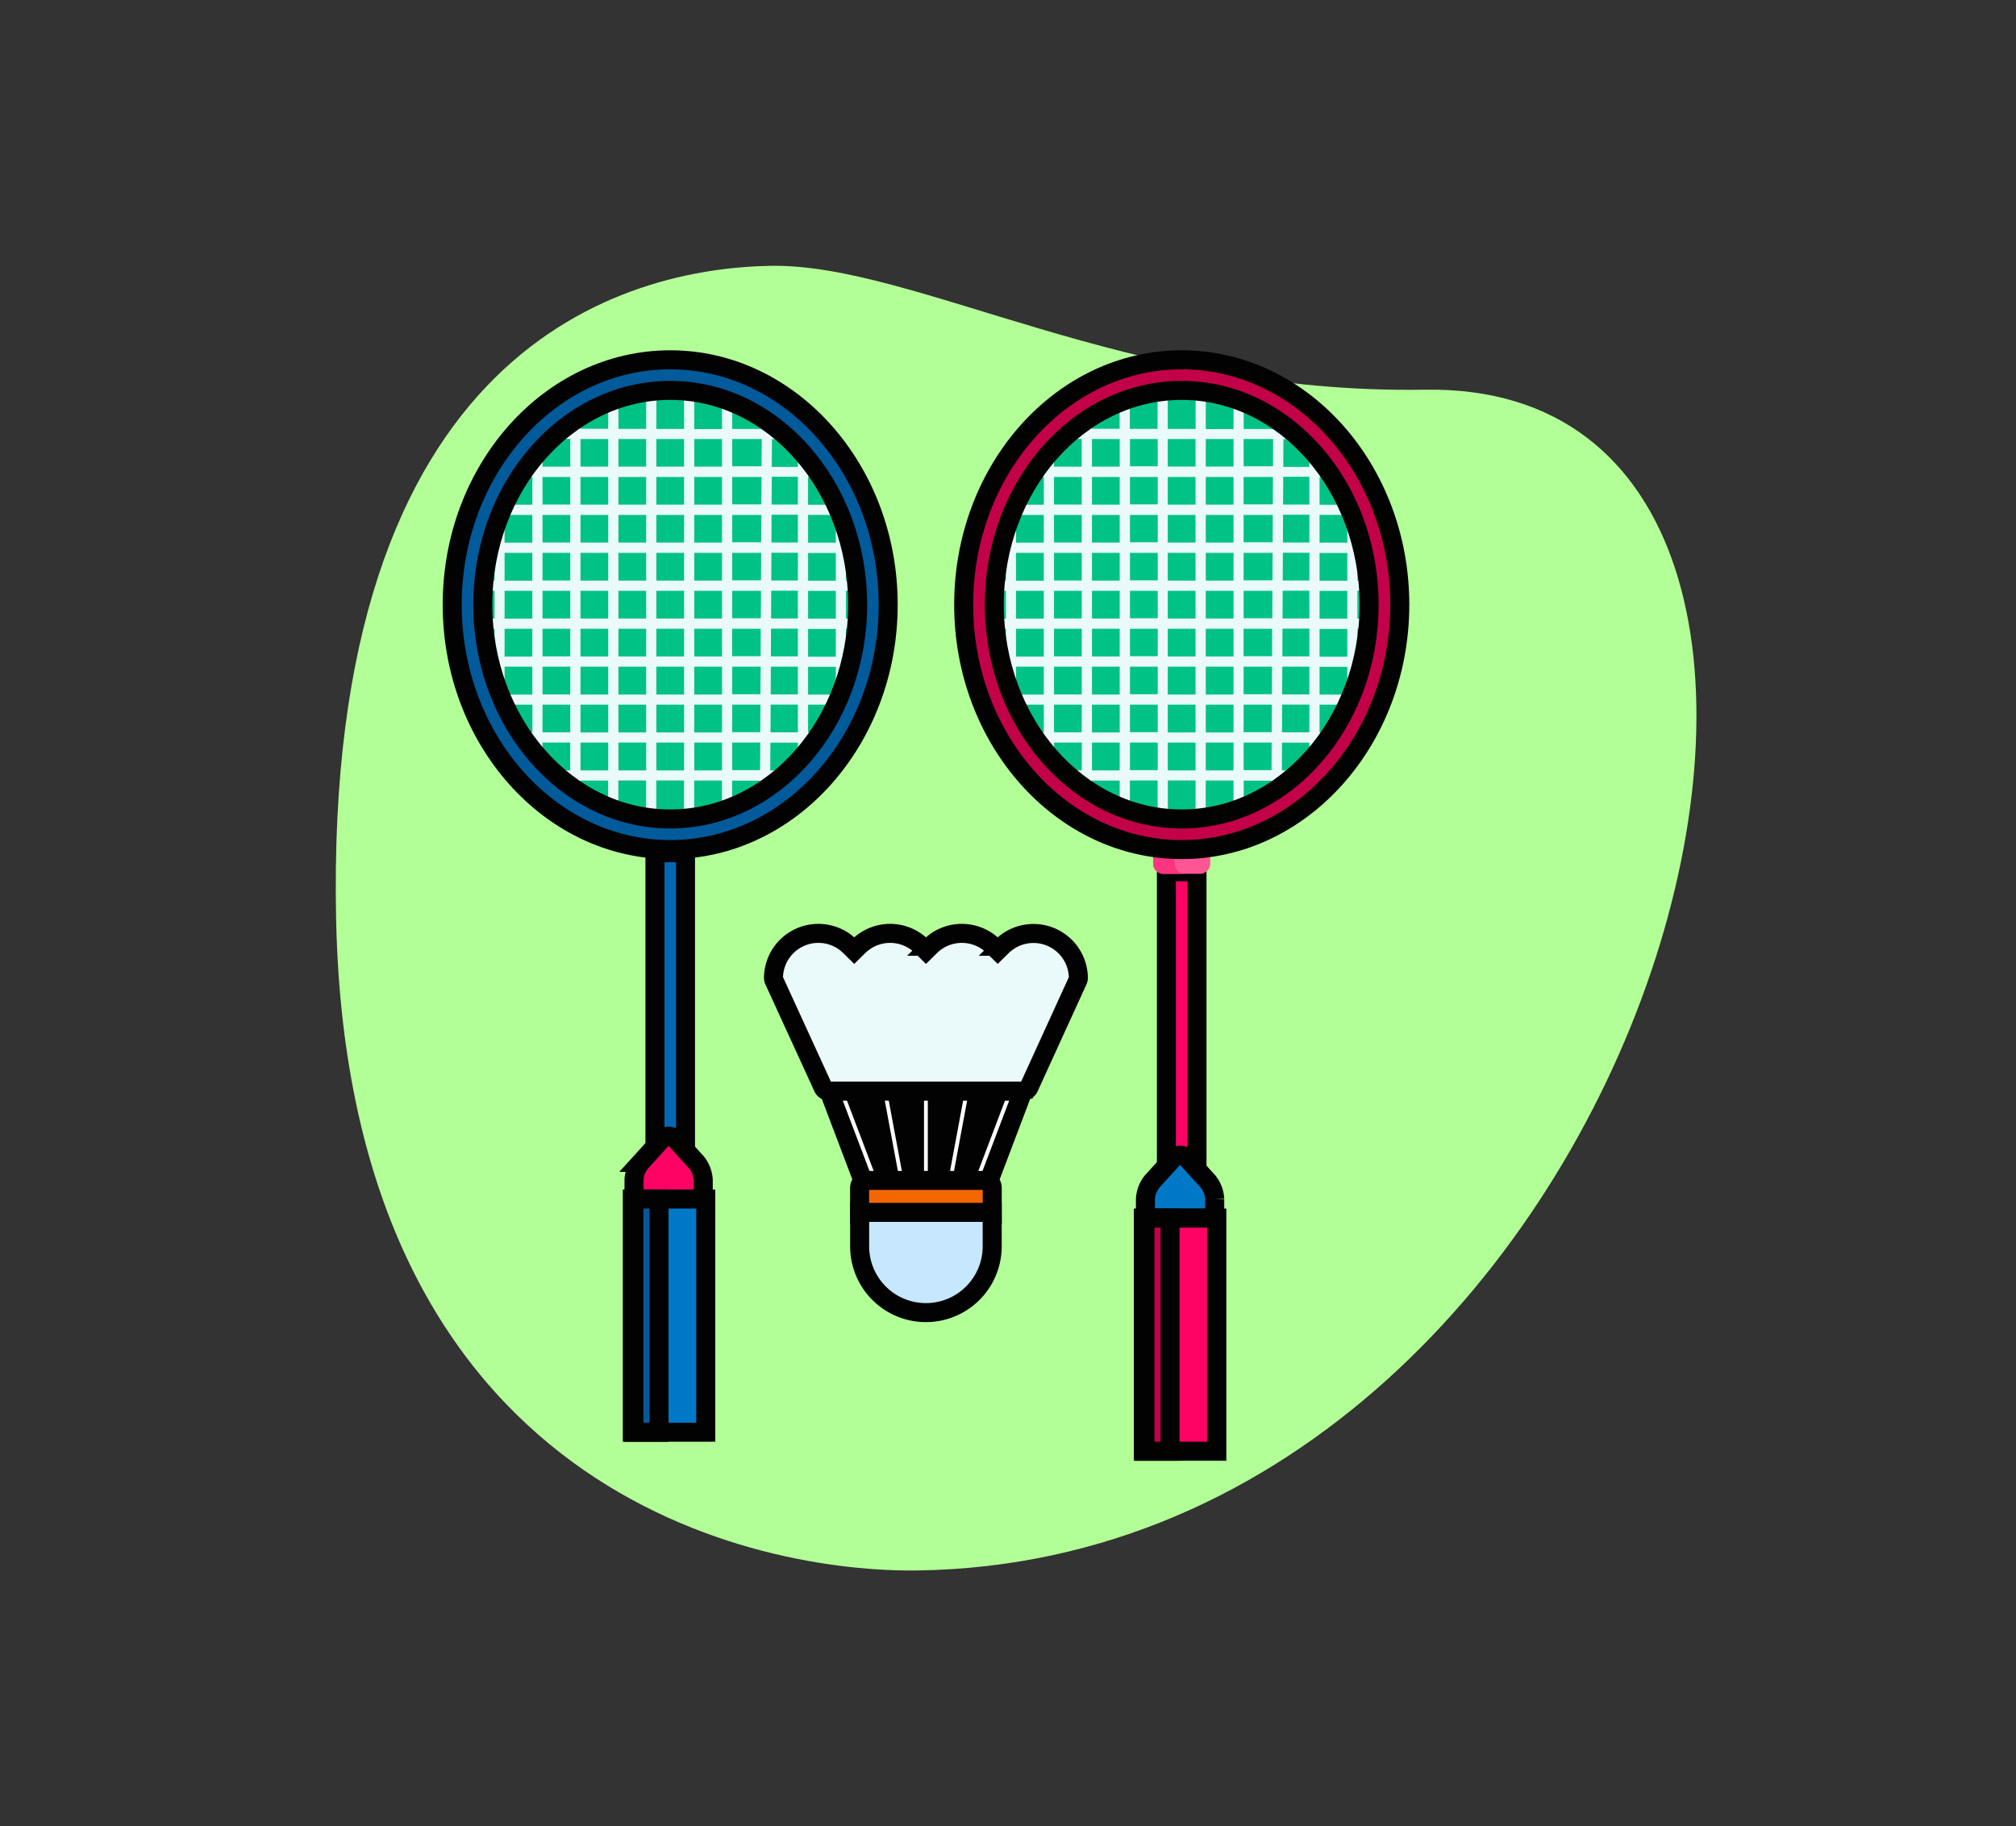
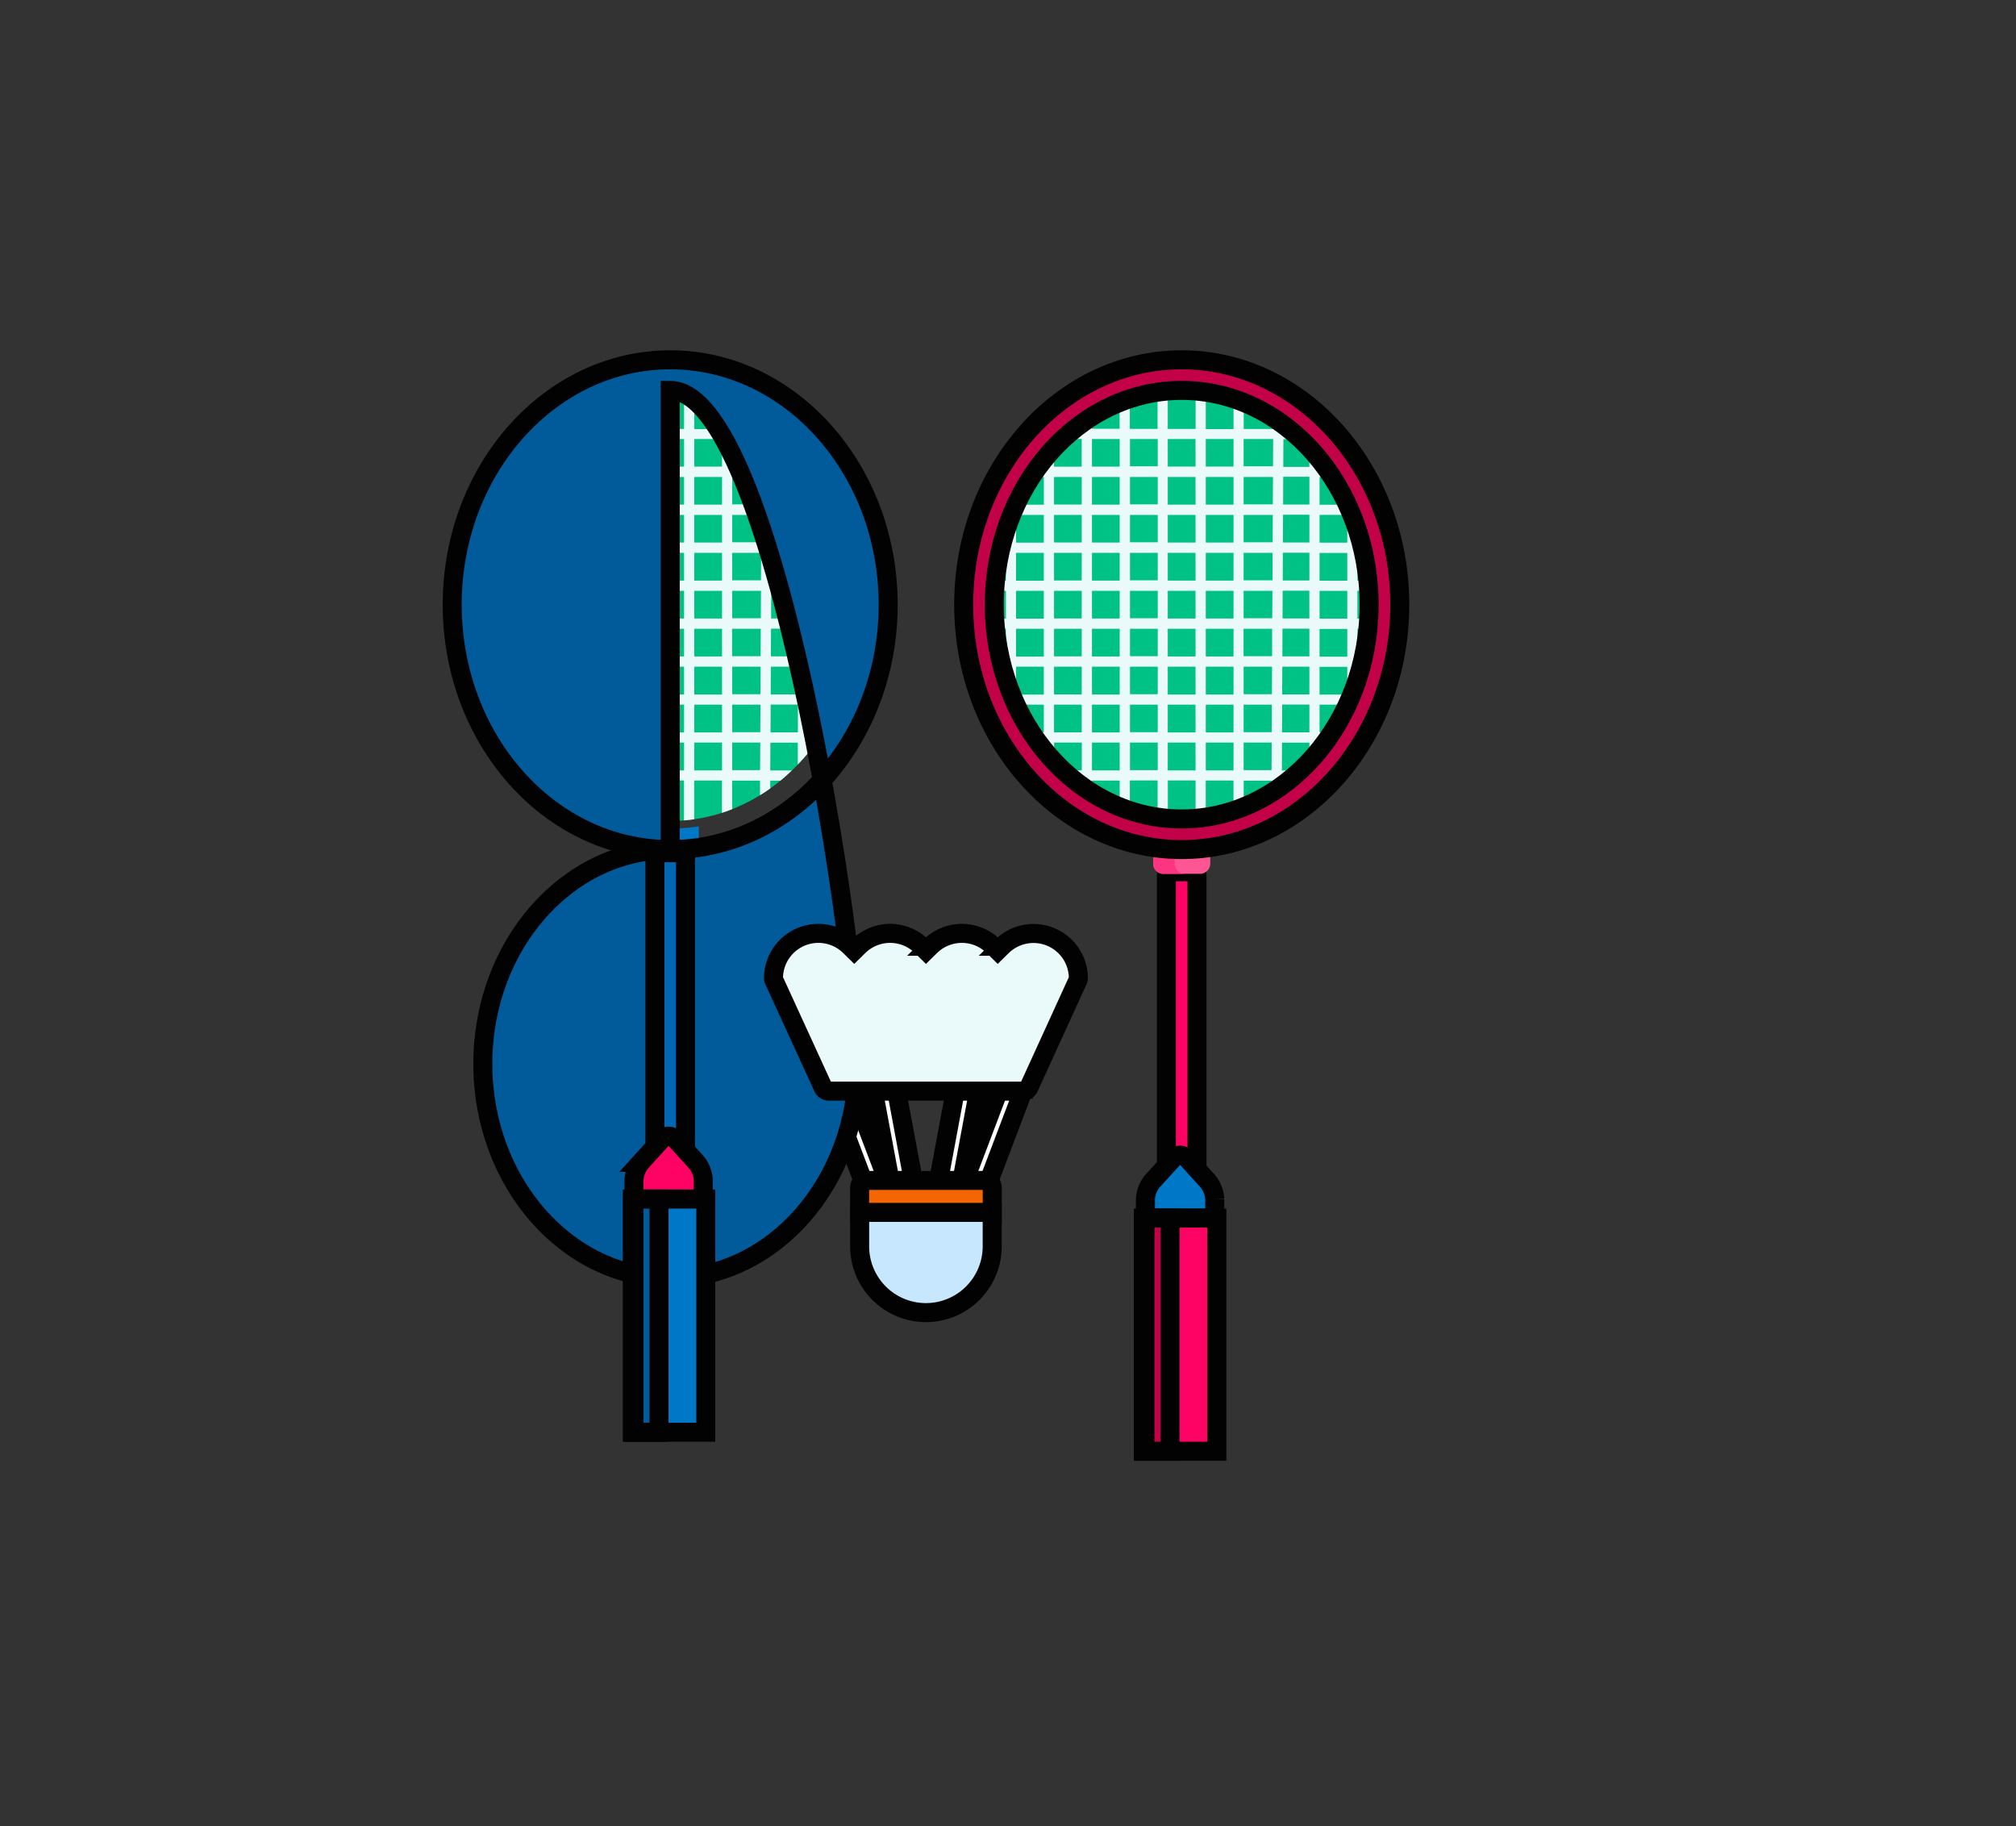
<svg xmlns="http://www.w3.org/2000/svg" width="106" height="96" viewBox="0 0 106 96">
  <rect x="0" y="0" width="106" height="96" fill="#333333" stroke="none" />
  <defs>
    <clipPath id="b">
      <rect width="106" height="96" />
    </clipPath>
  </defs>
  <g id="a" clip-path="url(#b)">
    <g transform="translate(-416 4)">
      <path d="M451.24,39.555a10.2,10.2,0,0,1-1.5-.112V40.4a.538.538,0,0,0,.536.537h1.93a.538.538,0,0,0,.536-.537v-.956A10.2,10.2,0,0,1,451.24,39.555Z" fill="#0078c8" />
      <path d="M450.854,40.4v-.853a10.286,10.286,0,0,1-1.115-.1V40.4a.538.538,0,0,0,.536.537h1.116A.539.539,0,0,1,450.854,40.4Z" fill="#015a9a" />
      <g transform="translate(0 1)">
-         <path d="M490.932,15.487c-15.792.254-26.793-6.636-34.4-6.512s-23.513,4.159-22.858,34.395S455.924,77.693,464.3,77.559C503.493,76.926,518.9,15.035,490.932,15.487Z" fill="#b3ff97" />
-         <path d="M464.084,52.254h1.2v4.907h-1.2Z" fill="#fff" stroke="#020202" stroke-miterlimit="10" stroke-width="1" />
        <path d="M459.578,52.254a.253.253,0,0,1-.029,0l1.863,4.911h1.29l-1.862-4.907Z" fill="#fff" stroke="#020202" stroke-miterlimit="10" stroke-width="1" />
        <path d="M461.9,52.254l.914,4.907h1.226l-.914-4.907Z" fill="#fff" stroke="#020202" stroke-miterlimit="10" stroke-width="1" />
        <path d="M469.8,52.254h-1.262l-1.862,4.907h1.29l1.863-4.911a.254.254,0,0,1-.029,0Z" fill="#fff" stroke="#020202" stroke-miterlimit="10" stroke-width="1" />
        <path d="M466.246,52.254l-.914,4.907h1.226l.914-4.907Z" fill="#fff" stroke="#020202" stroke-miterlimit="10" stroke-width="1" />
        <path d="M468.171,58.842v-1.4a.388.388,0,0,0-.387-.387h-6.2a.388.388,0,0,0-.387.387v1.4Z" fill="#f46700" stroke="#020202" stroke-miterlimit="10" stroke-width="1" />
        <path d="M461.2,58.735V60.52a3.484,3.484,0,1,0,6.969,0V58.735Z" fill="#c7e7ff" stroke="#020202" stroke-miterlimit="10" stroke-width="1" />
        <ellipse cx="9.962" cy="11.372" rx="9.962" ry="11.372" transform="translate(441.279 15.416)" fill="#00c285" />
        <path d="M458.489,33.5V32.043h1.458v.264a11.974,11.974,0,0,0,.536-1.28v-.979h.3q.069-.266.128-.536h-.428V28.054h.656q.025-.267.041-.537h-.7V26.059h.7c-.01-.18-.024-.359-.041-.536h-.656V24.065h.428c-.039-.181-.081-.36-.128-.537h-.3V22.55a12.1,12.1,0,0,0-.537-1.28v.264h-1.458V20.076h.787c-.118-.183-.239-.362-.366-.537h-.421V19c-.131-.159-.267-.314-.406-.464a.265.265,0,0,0-.13.228v.78h-1.371l.007-1.459h.884a.264.264,0,0,0,.131-.035q-.276-.262-.567-.5h-.446l0-.344c-.17-.124-.343-.241-.52-.354a.26.26,0,0,0-.015.084l0,.614H454.5v-1.5c-.177-.07-.355-.135-.536-.194v1.7h-1.458V15.507q-.267-.037-.537-.06v2.1h-1.458v-2.1q-.27.023-.536.06v2.038h-1.459v-1.7c-.181.059-.359.124-.536.194v1.5h-1.458v-.77q-.273.168-.536.356v.414h-.542q-.293.239-.568.5a.264.264,0,0,0,.131.035h.979v1.458h-1.459V18.393q-.277.291-.536.6v.543h-.421q-.189.263-.366.537h.787v1.458h-1.458V21.27A12.1,12.1,0,0,0,442,22.55v.978h-.3q-.069.266-.128.537H442v1.458h-.656c-.018.177-.031.356-.041.536h.7v1.458h-.7c.01.18.023.359.041.537H442v1.458h-.429q.059.27.128.536h.3v.979a12.191,12.191,0,0,0,.536,1.28v-.264h1.458V33.5H443.2q.177.274.366.536h.421v.543q.258.313.536.6V34.037h1.459V35.5H444.84q.293.281.6.536h.542v.414q.263.186.536.356v-.77h1.458v1.5c.177.07.355.135.536.194v-1.7h1.459v2.037c.177.026.356.046.536.061v-2.1h1.458v2.1c.18-.015.359-.035.536-.061V36.032h1.459v1.7c.181-.059.359-.124.536-.194v-1.5h1.465l0,.768c.182-.113.362-.233.538-.358v-.41h.535q.312-.255.6-.536H456.5l.007-1.459h1.442v1.146q.277-.289.536-.6v-.543h.421q.189-.261.366-.536Zm0-11.431h1.458v1.458h-1.458Zm0,2h1.458v1.458h-1.458Zm0,1.994h1.458v1.458h-1.458Zm0,2h1.458v1.458h-1.458Zm0,1.994h1.458v1.459h-1.458Zm-14.5,1.459h-1.458V30.048h1.458Zm0-2h-1.458V28.054h1.458Zm0-1.995h-1.458V26.059h1.458Zm0-1.994h-1.458V24.065h1.458Zm0-2h-1.458V22.07h1.458Zm1.995,9.973h-1.459V32.043h1.459Zm0-1.994h-1.459V30.048h1.459Zm0-2h-1.459V28.054h1.459Zm0-1.995h-1.459V26.059h1.459Zm0-1.994h-1.459V24.065h1.459Zm0-2h-1.459V22.07h1.459Zm0-1.994h-1.459V20.076h1.459ZM447.98,35.5h-1.458V34.037h1.458Zm0-1.995h-1.458V32.043h1.458Zm0-1.994h-1.458V30.048h1.458Zm0-2h-1.458V28.054h1.458Zm0-1.995h-1.458V26.059h1.458Zm0-1.994h-1.458V24.065h1.458Zm0-2h-1.458V22.07h1.458Zm0-1.994h-1.458V20.076h1.458Zm0-2h-1.458V18.081h1.458ZM449.975,35.5h-1.459V34.037h1.459Zm0-1.995h-1.459V32.043h1.459Zm0-1.994h-1.459V30.048h1.459Zm0-2h-1.459V28.054h1.459Zm0-1.995h-1.459V26.059h1.459Zm0-1.994h-1.459V24.065h1.459Zm0-2h-1.459V22.07h1.459Zm0-1.994h-1.459V20.076h1.459Zm0-2h-1.459V18.081h1.459ZM451.969,35.5h-1.458V34.037h1.458Zm0-1.995h-1.458V32.043h1.458Zm0-1.994h-1.458V30.048h1.458Zm0-2h-1.458V28.054h1.458Zm0-1.995h-1.458V26.059h1.458Zm0-1.994h-1.458V24.065h1.458Zm0-2h-1.458V22.07h1.458Zm0-1.994h-1.458V20.076h1.458Zm0-2h-1.458V18.081h1.458ZM453.964,35.5h-1.459V34.037h1.459Zm0-1.995h-1.459V32.043h1.459Zm0-1.994h-1.459V30.048h1.459Zm0-2h-1.459V28.054h1.459Zm0-1.995h-1.459V26.059h1.459Zm0-1.994h-1.459V24.065h1.459Zm0-2h-1.459V22.07h1.459Zm0-1.994h-1.459V20.076h1.459Zm0-2h-1.459V18.081h1.459Zm2,15.957H454.5V34.037h1.475Zm.01-1.995H454.5V32.043h1.485Zm.009-1.994H454.5V30.048h1.494Zm.01-2h-1.5V28.054H456Zm.01-1.995H454.5V26.059h1.514Zm.009-1.994H454.5V24.065h1.523Zm.01-2H454.5V22.07h1.533Zm.01-1.994H454.5V20.076h1.543Zm.009-2H454.5V18.081h1.552ZM457.953,33.5h-1.439l.007-1.458h1.432Zm0-1.994h-1.43l.007-1.459h1.423Zm0-2h-1.42l.007-1.458h1.413Zm0-1.995h-1.41l.007-1.458h1.4Zm0-1.994h-1.4l.008-1.458h1.393Zm0-2h-1.391l.007-1.458h1.384Zm0-1.994h-1.381l.007-1.458h1.374Z" fill="#eaf9fa" />
-         <path d="M451.24,39.662c-6.321,0-11.463-5.775-11.463-12.874s5.142-12.873,11.463-12.873S462.7,19.69,462.7,26.788,457.561,39.662,451.24,39.662Zm0-24.139c-5.434,0-9.854,5.054-9.854,11.265s4.42,11.265,9.854,11.265,9.854-5.053,9.854-11.265S456.674,15.523,451.24,15.523Z" fill="#015a9a" stroke="#020202" stroke-miterlimit="10" stroke-width="1" />
+         <path d="M451.24,39.662c-6.321,0-11.463-5.775-11.463-12.874s5.142-12.873,11.463-12.873S462.7,19.69,462.7,26.788,457.561,39.662,451.24,39.662Zc-5.434,0-9.854,5.054-9.854,11.265s4.42,11.265,9.854,11.265,9.854-5.053,9.854-11.265S456.674,15.523,451.24,15.523Z" fill="#015a9a" stroke="#020202" stroke-miterlimit="10" stroke-width="1" />
        <path d="M477.766,55.965a.374.374,0,0,1,.563,0l.608.669V40.828h-1.608V56.446Z" fill="#fe0364" stroke="#020202" stroke-miterlimit="10" stroke-width="1" />
        <path d="M478.133,39.555a10.2,10.2,0,0,1-1.5-.112V40.4a.538.538,0,0,0,.536.537h1.93a.538.538,0,0,0,.536-.537v-.956A10.2,10.2,0,0,1,478.133,39.555Z" fill="#fe5694" />
        <path d="M477.768,40.4v-.851a10.137,10.137,0,0,1-1.136-.1V40.4a.538.538,0,0,0,.536.537H478.3A.538.538,0,0,1,477.768,40.4Z" fill="#fd3581" />
        <path d="M479.87,59.035v-1a1.6,1.6,0,0,0-.361-.932l-1.1-1.211a.48.48,0,0,0-.722,0l-1.1,1.211a1.61,1.61,0,0,0-.361.932v1Z" fill="#0078c8" stroke="#020202" stroke-miterlimit="10" stroke-width="1" />
        <ellipse cx="9.962" cy="11.372" rx="9.962" ry="11.372" transform="translate(468.171 15.416)" fill="#00c285" />
        <path d="M485.382,33.5V32.043h1.458v.264a12.191,12.191,0,0,0,.536-1.28v-.979h.3q.069-.266.128-.536h-.429V28.054h.656c.018-.178.031-.357.041-.537h-.7V26.059h.7c-.01-.18-.023-.359-.041-.536h-.656V24.065h.429q-.059-.271-.128-.537h-.3V22.55a12.1,12.1,0,0,0-.536-1.28v.264h-1.458V20.076h.787q-.177-.275-.366-.537h-.421V19q-.2-.239-.406-.464a.266.266,0,0,0-.131.228v.78h-1.371l.007-1.459h.885a.261.261,0,0,0,.13-.035q-.275-.262-.567-.5h-.445l0-.344c-.17-.124-.344-.241-.52-.354a.26.26,0,0,0-.015.084l0,.614h-1.555v-1.5q-.266-.1-.536-.194v1.7H479.4V15.507c-.177-.025-.356-.045-.536-.06v2.1H477.4v-2.1q-.27.023-.537.06v2.038h-1.458v-1.7c-.181.059-.359.124-.536.194v1.5h-1.458v-.77c-.183.112-.361.231-.537.356v.414h-.542q-.291.239-.567.5a.264.264,0,0,0,.131.035h.978v1.458H471.42V18.393q-.278.291-.536.6v.543h-.421c-.127.175-.248.354-.366.537h.787v1.458h-1.458V21.27a11.9,11.9,0,0,0-.537,1.28v.978h-.3c-.047.177-.089.356-.128.537h.428v1.458h-.656c-.017.177-.031.356-.041.536h.7v1.458h-.7c.01.18.024.359.041.537h.656v1.458h-.428q.059.27.128.536h.3v.979a11.98,11.98,0,0,0,.536,1.28v-.264h1.458V33.5H470.1q.177.274.366.536h.421v.543q.258.313.536.6V34.037h1.458V35.5h-1.145q.293.281.6.536h.542v.414c.176.124.354.243.537.356v-.77h1.458v1.5c.177.07.355.135.536.194v-1.7h1.458v2.037c.178.026.357.046.537.061v-2.1h1.458v2.1c.18-.015.359-.035.536-.061V36.032h1.459v1.7c.181-.059.359-.124.536-.194v-1.5h1.465l0,.768c.183-.113.362-.233.538-.358l0-.41h.535q.312-.255.6-.536H483.4l.007-1.459h1.442v1.146q.277-.289.536-.6v-.543h.421q.189-.261.366-.536Zm0-11.431h1.458v1.458h-1.458Zm0,2h1.458v1.458h-1.458Zm0,1.994h1.458v1.458h-1.458Zm0,2h1.458v1.458h-1.458Zm0,1.994h1.458v1.459h-1.458Zm-14.5,1.459h-1.458V30.048h1.458Zm0-2h-1.458V28.054h1.458Zm0-1.995h-1.458V26.059h1.458Zm0-1.994h-1.458V24.065h1.458Zm0-2h-1.458V22.07h1.458Zm1.994,9.973H471.42V32.043h1.458Zm0-1.994H471.42V30.048h1.458Zm0-2H471.42V28.054h1.458Zm0-1.995H471.42V26.059h1.458Zm0-1.994H471.42V24.065h1.458Zm0-2H471.42V22.07h1.458Zm0-1.994H471.42V20.076h1.458ZM474.873,35.5h-1.458V34.037h1.458Zm0-1.995h-1.458V32.043h1.458Zm0-1.994h-1.458V30.048h1.458Zm0-2h-1.458V28.054h1.458Zm0-1.995h-1.458V26.059h1.458Zm0-1.994h-1.458V24.065h1.458Zm0-2h-1.458V22.07h1.458Zm0-1.994h-1.458V20.076h1.458Zm0-2h-1.458V18.081h1.458Zm2,15.957h-1.459V34.037h1.459Zm0-1.995h-1.459V32.043h1.459Zm0-1.994h-1.459V30.048h1.459Zm0-2h-1.459V28.054h1.459Zm0-1.995h-1.459V26.059h1.459Zm0-1.994h-1.459V24.065h1.459Zm0-2h-1.459V22.07h1.459Zm0-1.994h-1.459V20.076h1.459Zm0-2h-1.459V18.081h1.459ZM478.862,35.5H477.4V34.037h1.458Zm0-1.995H477.4V32.043h1.458Zm0-1.994H477.4V30.048h1.458Zm0-2H477.4V28.054h1.458Zm0-1.995H477.4V26.059h1.458Zm0-1.994H477.4V24.065h1.458Zm0-2H477.4V22.07h1.458Zm0-1.994H477.4V20.076h1.458Zm0-2H477.4V18.081h1.458ZM480.857,35.5H479.4V34.037h1.459Zm0-1.995H479.4V32.043h1.459Zm0-1.994H479.4V30.048h1.459Zm0-2H479.4V28.054h1.459Zm0-1.995H479.4V26.059h1.459Zm0-1.994H479.4V24.065h1.459Zm0-2H479.4V22.07h1.459Zm0-1.994H479.4V20.076h1.459Zm0-2H479.4V18.081h1.459Zm2,15.957h-1.468V34.037h1.475Zm.009-1.995h-1.477V32.043h1.484Zm.01-1.994h-1.487V30.048h1.494Zm.01-2h-1.5V28.054h1.5Zm.009-1.995h-1.506V26.059h1.514Zm.01-1.994h-1.516V24.065h1.523Zm.01-2h-1.526V22.07h1.533Zm.009-1.994h-1.535V20.076h1.543Zm.01-2h-1.545V18.081h1.552ZM484.846,33.5h-1.439l.007-1.458h1.432Zm0-1.994h-1.43l.007-1.459h1.423Zm0-2h-1.42l.007-1.458h1.413Zm0-1.995h-1.41l.007-1.458h1.4Zm0-1.994h-1.4l.007-1.458h1.394v1.458Zm0-2h-1.391l.007-1.458h1.384Zm0-1.994h-1.381l.007-1.458h1.374Z" fill="#eaf9fa" />
        <path d="M478.133,39.662c-6.321,0-11.463-5.775-11.463-12.874s5.142-12.873,11.463-12.873S489.6,19.69,489.6,26.788,484.453,39.662,478.133,39.662Zm0-24.139c-5.434,0-9.854,5.054-9.854,11.265s4.42,11.265,9.854,11.265,9.854-5.053,9.854-11.265S483.567,15.523,478.133,15.523Z" fill="#c20148" stroke="#020202" stroke-miterlimit="10" stroke-width="1" />
        <path d="M459.578,52.361a.332.332,0,0,1-.3-.192L456.7,46.543a.334.334,0,0,1-.031-.142,2.361,2.361,0,0,1,4.015-1.657l.232.228.231-.228a2.363,2.363,0,0,1,3.309,0l.231.228.232-.228a2.361,2.361,0,0,1,3.308,0l.232.228.232-.228A2.361,2.361,0,0,1,472.7,46.4a.319.319,0,0,1-.03.142L470.1,52.169a.332.332,0,0,1-.3.192Z" fill="#eaf9fa" stroke="#020202" stroke-miterlimit="10" stroke-width="1" />
        <rect width="3.863" height="12.257" transform="translate(476.116 59.035)" fill="#fe0364" stroke="#020202" stroke-miterlimit="10" stroke-width="1" />
        <rect width="1.319" height="12.257" transform="translate(476.202 59.035)" fill="#c20148" stroke="#020202" stroke-miterlimit="10" stroke-width="1" />
      </g>
      <path d="M450.873,55.965a.374.374,0,0,1,.563,0l.608.669V40.828h-1.608V56.446Z" fill="#0268b4" stroke="#020202" stroke-miterlimit="10" stroke-width="1" />
      <path d="M452.977,59.035v-1a1.6,1.6,0,0,0-.361-.932l-1.1-1.211a.479.479,0,0,0-.721,0l-1.1,1.211a1.609,1.609,0,0,0-.36.932v1Z" fill="#fe0364" stroke="#020202" stroke-miterlimit="10" stroke-width="1" />
      <rect width="3.863" height="12.257" transform="translate(449.246 59.035)" fill="#0078c8" stroke="#020202" stroke-miterlimit="10" stroke-width="1" />
      <rect width="1.319" height="12.257" transform="translate(449.332 59.035)" fill="#015a9a" stroke="#020202" stroke-miterlimit="10" stroke-width="1" />
    </g>
  </g>
</svg>